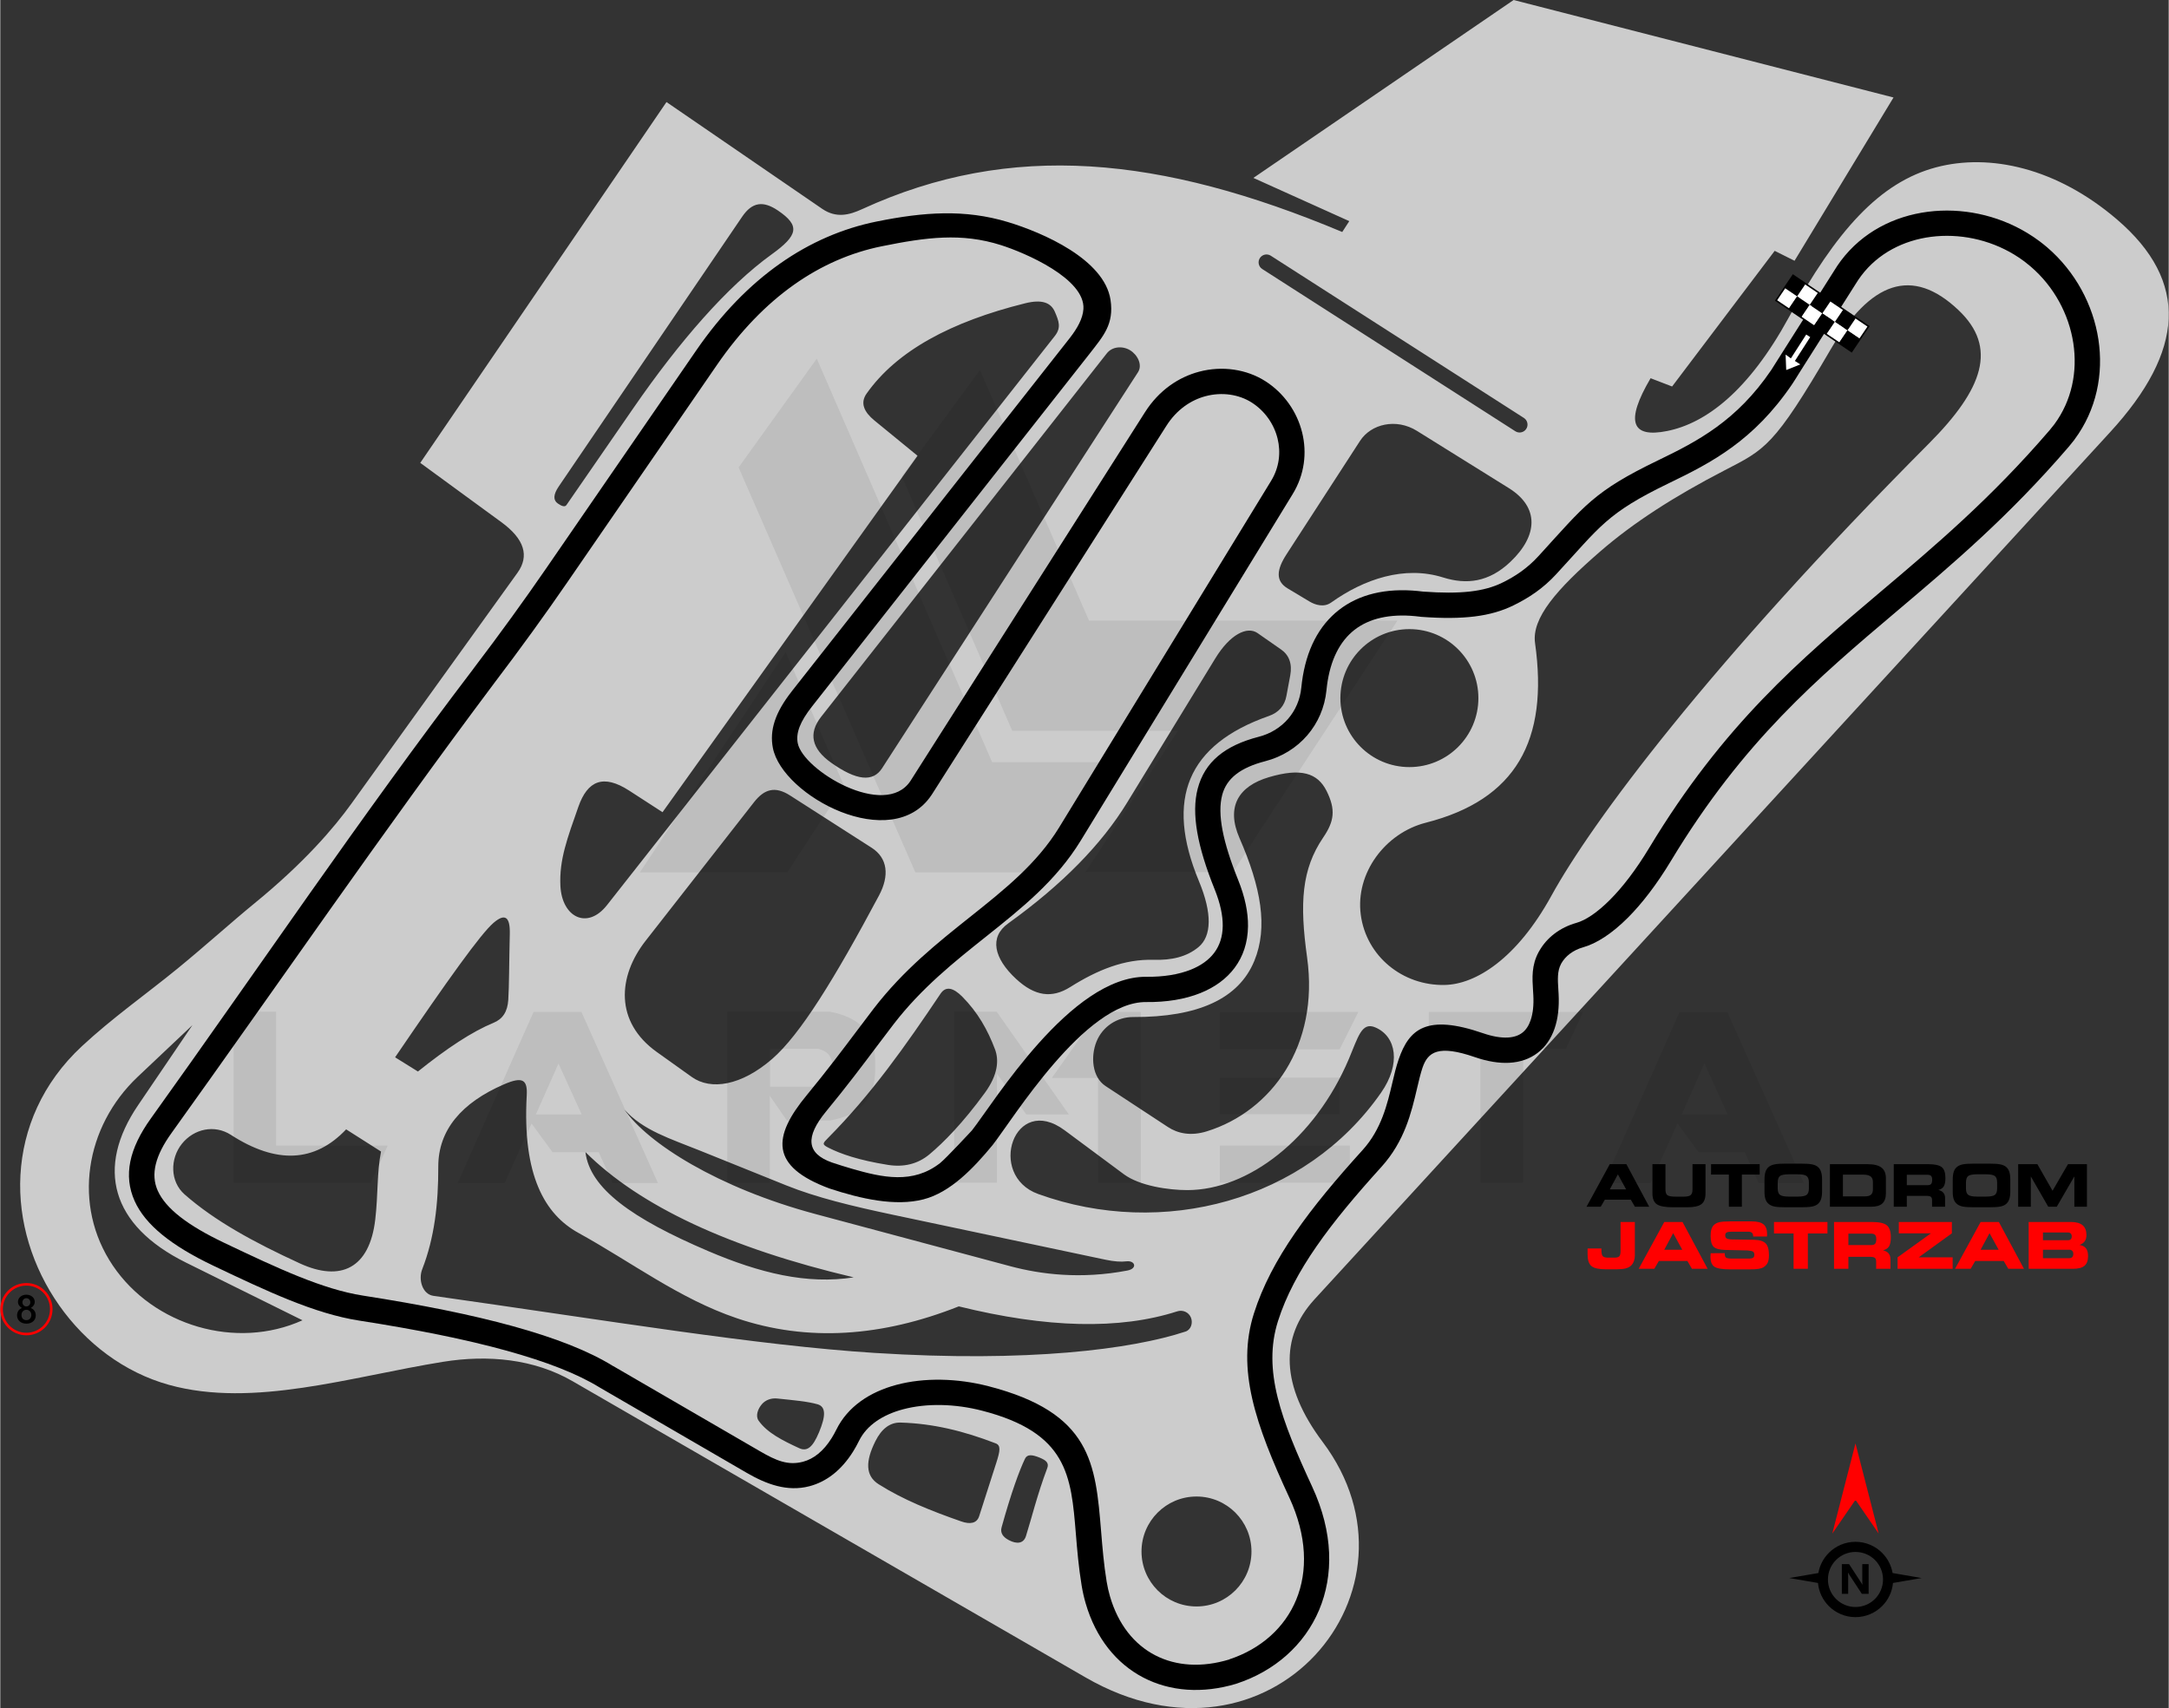
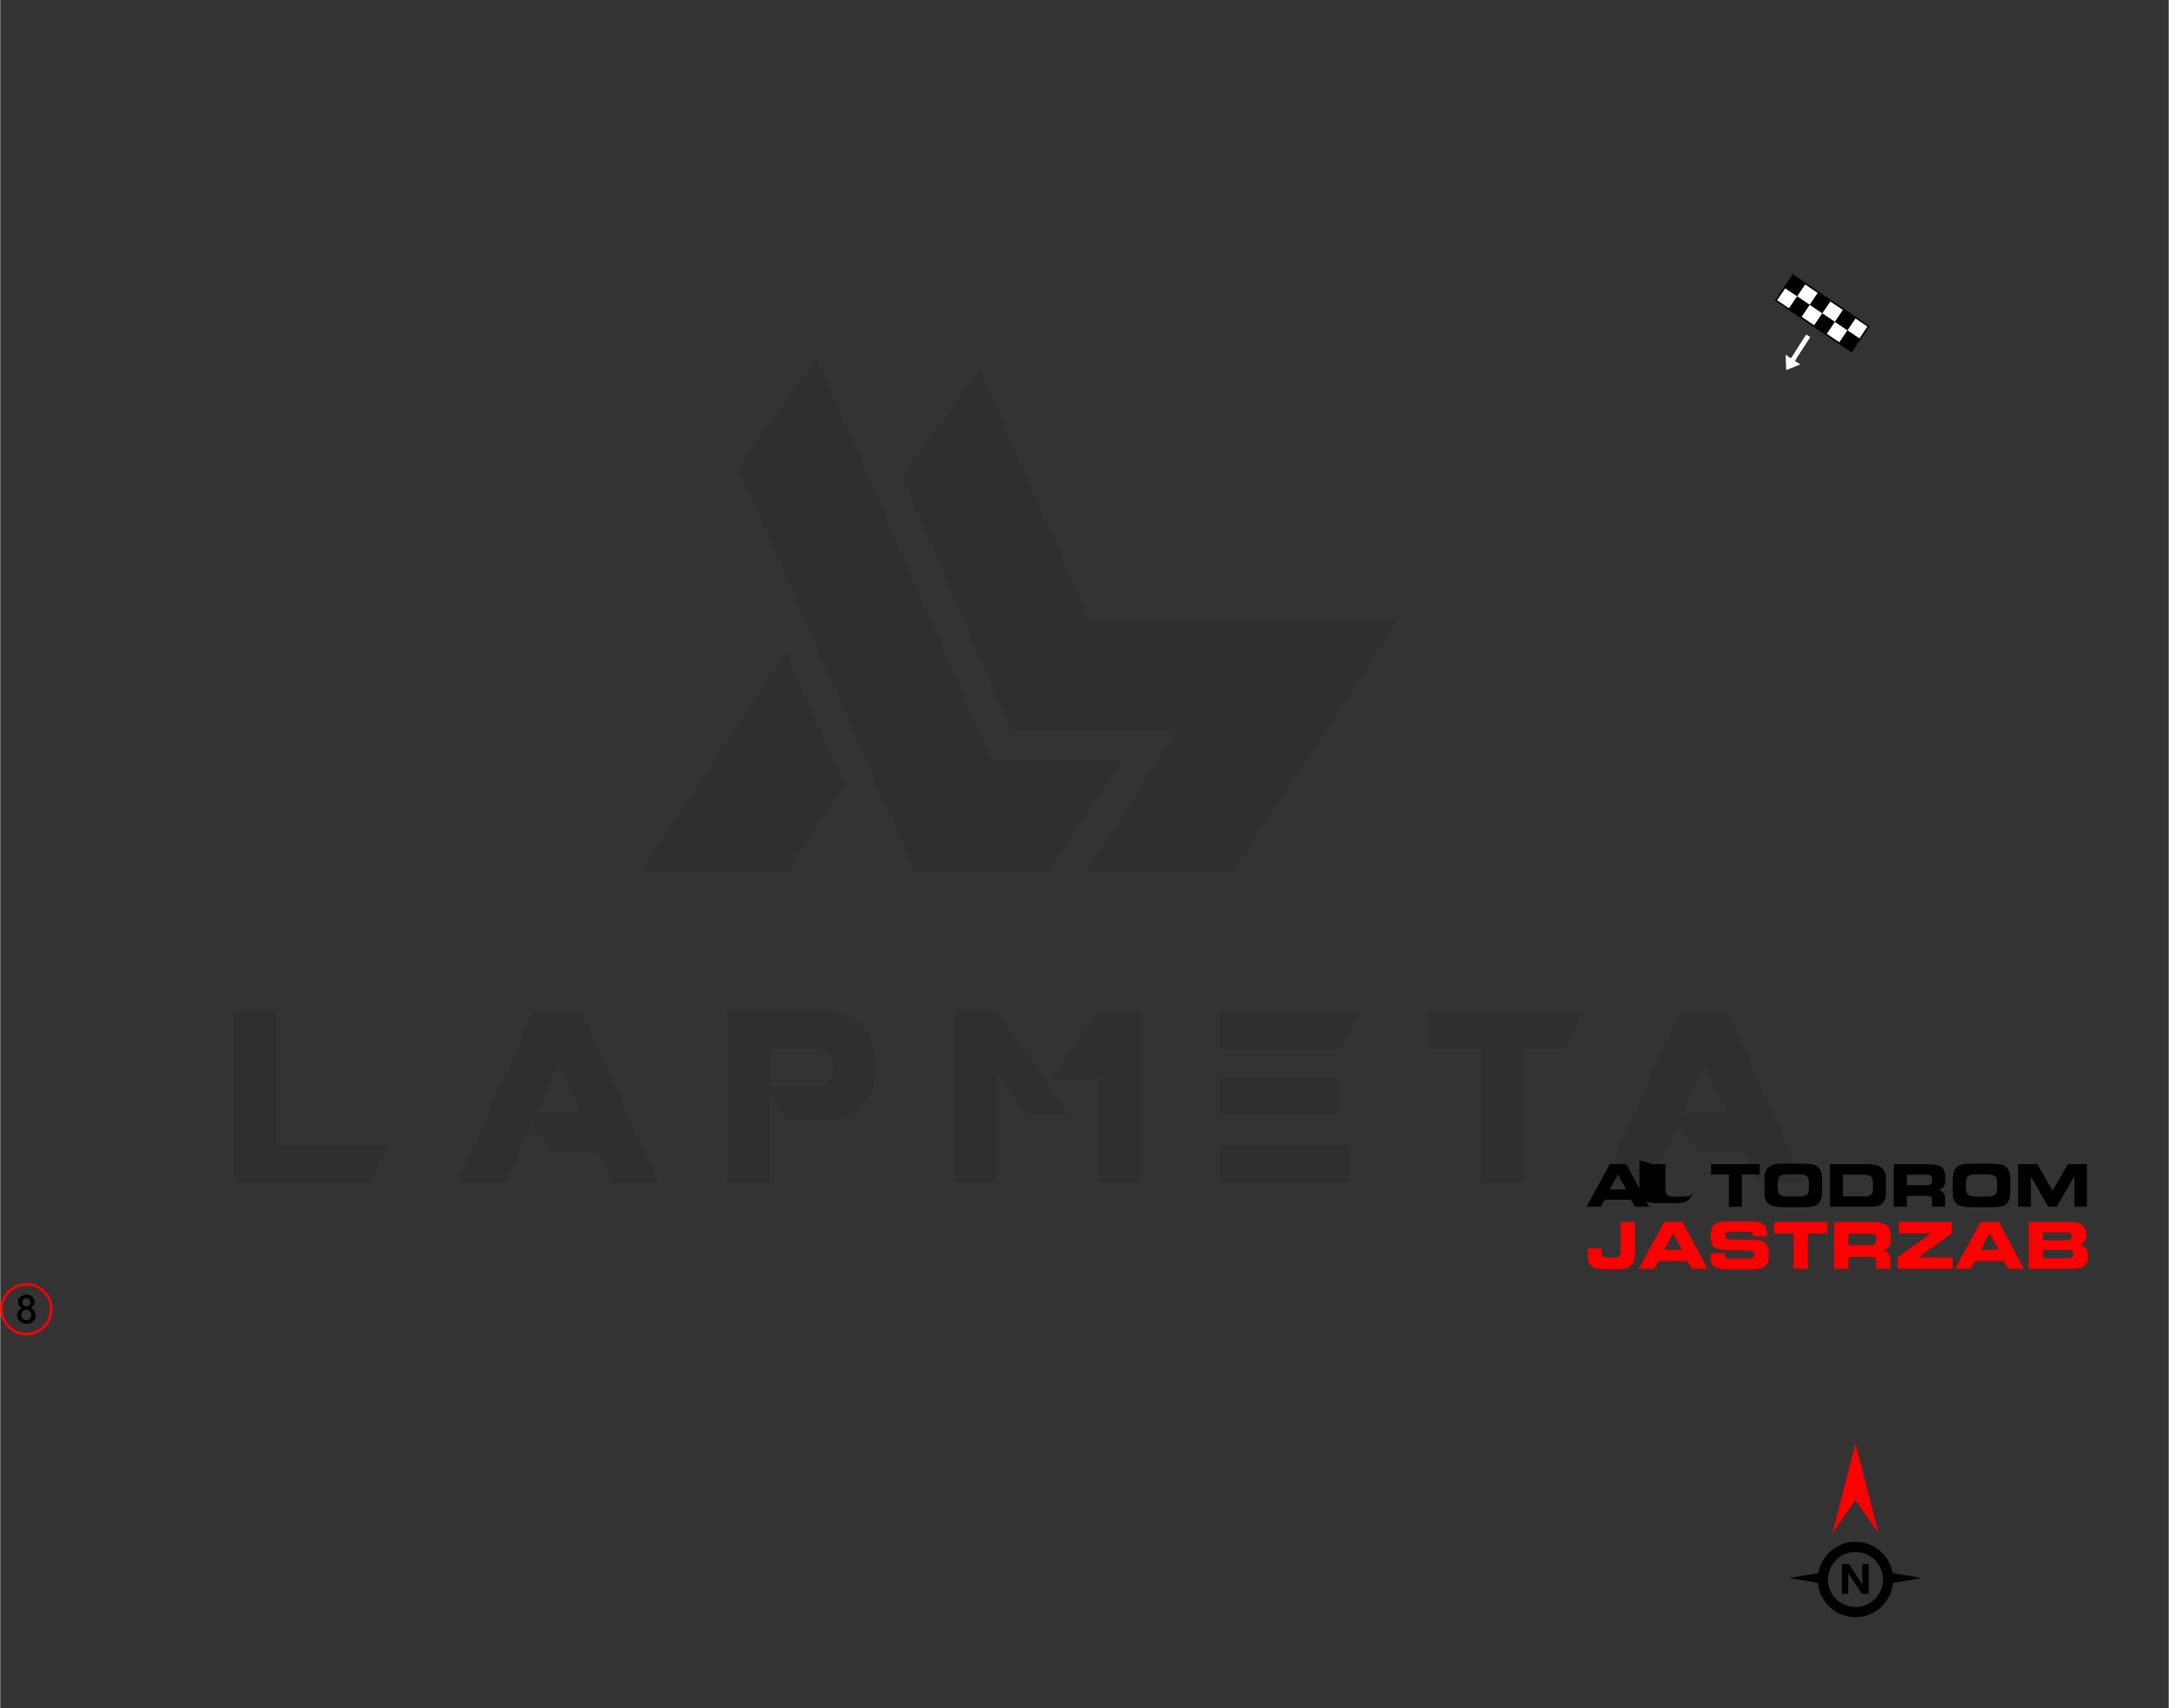
<svg xmlns="http://www.w3.org/2000/svg" xml:space="preserve" width="2849px" height="2244px" version="1.1" style="shape-rendering:geometricPrecision; text-rendering:geometricPrecision; image-rendering:optimizeQuality; fill-rule:evenodd; clip-rule:evenodd" viewBox="0 0 2848.33 2244.05">
  <rect x="0" y="0" width="2848.33" height="2244.05" fill="#333333" stroke="none" />
  <defs>
    <style type="text/css">
   
    .fil4 {fill:black}
    .fil0 {fill:#CCCCCC}
    .fil5 {fill:white}
    .fil6 {fill:black;fill-rule:nonzero}
    .fil2 {fill:black;fill-rule:nonzero}
    .fil3 {fill:red;fill-rule:nonzero}
    .fil7 {fill:white;fill-rule:nonzero}
    .fil1 {fill:black;fill-opacity:0.071}
   
  </style>
  </defs>
  <g id="Layer_x0020_1">
-     <path class="fil0" d="M2349.13 417.31c62.51,-114.4 119.57,-177.85 193.67,-197.49 70.43,-18.67 158.39,0.7 237.42,68.36 95.58,81.82 88.63,173.29 -8.72,279.42l-1045.25 1139.48c-45.5,49.61 -44.6,113.73 10.7,187.24 146.11,194.26 -68.6,449.65 -311.43,309.41l-673.93 -389.22c-50.53,-29.18 -110.85,-34.95 -170.16,-25.38 -121.04,19.53 -248.92,60.93 -359.61,30.33 -118.29,-32.71 -202.05,-154.46 -195.35,-275.76 3.35,-60.57 28.55,-120.69 80.66,-169.14 40.25,-37.43 84.6,-68.5 125.63,-102.03 37.1,-30.33 72.15,-62.1 100.82,-85.49 66.04,-53.88 105.18,-100.01 127.58,-131.16l218.19 -303.37c15.91,-22.12 9.11,-44.38 -21.03,-66.42l-106.66 -77.98 323.42 -474.04 204.42 140.22c18.57,12.74 35.76,8.18 52.49,0.5 195.58,-89.87 392.61,-69.85 630.73,29.99l9.23 -14.26 -125.96 -56.78 341.82 -233.74 499.02 128.08 -130 214.51 -26.08 -13.04 -134.75 178.21 -28.25 -10.86c-33.64,57.21 -25.29,78.81 21.86,69.33 51.01,-10.26 106.94,-52.68 159.52,-148.92zm-347.82 131.76c4.83,3.1 6.23,9.53 3.13,14.36 -3.1,4.83 -9.53,6.24 -14.36,3.14l-332.44 -213.14c-4.83,-3.1 -6.24,-9.53 -3.14,-14.36 3.1,-4.83 9.53,-6.23 14.36,-3.13l332.45 213.13zm-430.04 1417.01c39.88,0 72.22,32.33 72.22,72.22 0,39.88 -32.34,72.22 -72.22,72.22 -39.88,0 -72.22,-32.34 -72.22,-72.22 0,-39.89 32.34,-72.22 72.22,-72.22zm-206.18 -51.15c9.29,3.75 12.57,7.39 10.13,13.89 -13.22,35.1 -20.44,65.48 -27.97,89.27 -3.16,9.99 -12.1,10.74 -22.43,5.31 -7.62,-4.01 -11.61,-9.4 -9.56,-16.8 12.43,-44.98 23.36,-74.8 30.71,-90.1 2.87,-5.97 8.81,-5.73 19.12,-1.57zm-215.72 -21.32c8.11,-16.34 19.15,-25.1 33.35,-24.68 42.66,1.26 82.8,11.1 124.72,27.28 7.05,2.72 5.92,9.82 0.87,25.55l-22.52 70.17c-3.03,9.45 -11.86,10.93 -23.39,6.92 -39.69,-13.81 -76.71,-28.67 -108.7,-48.93 -17.64,-11.18 -17.2,-30.38 -4.33,-56.31zm-153.22 -27.1c-4.5,-6.33 -0.98,-15.48 4,-21.44 4.98,-5.96 12.66,-8.56 20.39,-7.75 21.81,2.27 39.64,3.8 52.89,7.55 11.34,3.21 10.87,15.66 2.06,36.75 -8.02,19.23 -15.39,25.91 -26.1,20.96 -22.1,-10.22 -41.9,-20.15 -53.24,-36.07zm-334.54 -441.92c24.41,-10.56 31.06,-6.27 29.9,14.47 -5.89,105.6 24.03,156.49 67.84,180.65 69.76,38.47 132.79,86.61 207.92,112.07 93.38,31.65 191.34,24.31 291.76,-15.51 115.63,28.59 211.33,30.9 286.97,6.53 7.24,-2.33 15.07,1.12 17.95,8.16 2.88,7.04 0.14,16.01 -7.08,18.4 -70.6,23.33 -206.92,40.86 -408.53,28.06 -154.72,-9.82 -347.91,-42.21 -579.34,-74.96 -14.55,-2.06 -20.13,-21.27 -14.79,-34.96 16.14,-41.35 21.23,-86.17 21.11,-134.74 -0.12,-48.2 30.74,-84.14 86.29,-108.17zm268.27 219.05c-100.23,-42.77 -155.51,-82.31 -161.24,-130.05 71.7,71.23 189.15,126.08 352.33,164.56 -61.39,9.63 -123.37,-5.61 -191.09,-34.51zm140.96 -48.64c-128.47,-34.41 -220.64,-93.23 -250.93,-137.16 24.52,27.28 59.86,37.98 99.43,53.92l112.9 45.5c39.96,16.1 87.46,27.5 140.72,38.76l278.9 58.99c11.45,2.42 20.37,2.94 27.31,2.1 11.56,-1.41 15,9.49 1.27,12.1 -61.42,11.68 -114.02,4.95 -153.72,-5.69l-255.88 -68.52zm-890.23 -180.41c-69.39,65.53 -86.16,169.14 -32.69,248.2 53.46,79.05 162.08,111.08 249.04,71.75l-153.02 -75.77c-99.13,-49.08 -118.48,-124.91 -63.05,-206.61l71.48 -105.35 -71.76 67.78zm467.32 -70.88c-28.21,11.61 -61.14,33.39 -99.34,64.01l-30 -18.67c70.05,-102.87 112.64,-162.35 129.34,-176.68 15.26,-13.09 21.88,-7.64 21.33,14.67 -0.95,39.12 -0.8,68.01 -2,86.67 -0.99,15.55 -7.43,25.11 -19.33,30zm-147.8 169.16l-45.82 -29.15c-41.36,43.63 -91.67,45.78 -151.42,7.21 -21.35,-13.78 -48.41,-8.1 -64.3,11.71 -15.9,19.81 -15.63,49.69 3.44,66.47 39.48,34.73 90.43,62.64 151.37,90.66 53.61,24.65 91.65,6.77 99.14,-57.68 3.85,-33.08 2.1,-61.99 7.59,-89.22zm232.25 -851.36c5.27,3.64 9.29,4.9 11.33,1.94l87.84 -127.25c60.88,-88.18 123.57,-160.12 181.76,-202.09 34.81,-25.1 37.51,-37.58 8.32,-57.44 -19.59,-13.32 -34.05,-11.25 -47.16,8.03l-240.9 354.37c-7.36,10.83 -7.44,18.13 -1.19,22.44zm3.35 502.35c2.01,41.05 35.25,58.25 61.22,25.23l588.23 -747.7c8.58,-10.91 5.35,-19.4 0.09,-31.65 -5.31,-12.38 -17.25,-16.72 -39.11,-11.29 -97.52,24.23 -168.64,62.48 -208.27,118.67 -8.84,12.52 -2.94,24.44 10.26,35.25l56.7 46.41 -334.97 468.26 -43.72 -28.31c-34.21,-22.15 -54.82,-13.04 -66.84,21.23 -14.41,41.09 -25.27,69.59 -23.59,103.9zm111.91 72.14l142.34 -182.03c13.55,-17.33 27.62,-21.59 47.47,-8.87l107.02 68.59c21.3,13.65 23.63,36.77 9.72,62.86 -58.23,109.2 -103.44,182.64 -140.23,214.59 -40.61,35.25 -80.62,41.64 -105.66,23.75l-45.98 -32.84c-55.23,-39.45 -51.47,-98.99 -14.68,-146.05zm243.58 -234.08c-25.4,-18.05 -30.12,-38.45 -12.99,-60.24l375.24 -477.47c7.12,-9.07 20.62,-10.1 30.48,-4.12 9.87,5.98 16.71,19.24 10.46,28.93l-336.18 520.3c-11.91,18.43 -33.54,16.39 -67.01,-7.4zm504.78 -136.98c19.3,-31.57 41.84,-42.72 55.5,-33.19l31.02 21.64c10.1,7.04 14.77,18.5 11.9,33.9l-5.05 27.04c-2.43,13.03 -10.21,21.82 -23.08,26.33 -107.13,37.53 -136.56,109.35 -91.79,217.06 17.58,42.27 16.7,72.18 -0.57,86.52 -15.75,13.08 -35.83,17.43 -58.86,16.74 -38.41,-1.17 -73.77,13.18 -109.64,35.77 -24,15.12 -46.44,12.26 -71.23,-10.76 -29.01,-26.95 -35.49,-54.71 -10.31,-72.82 71.35,-51.29 122.83,-104.07 156.28,-158.79l115.83 -189.44zm-62.27 615.7l-81.94 -53.83c-17.67,-11.62 -19.78,-38.65 -11.93,-58.29 7.86,-19.64 26.93,-32.44 48.08,-32.36 85.94,0.35 138.88,-24.3 159.24,-73.67 18.31,-44.38 8.82,-96.69 -19.45,-161.5 -17.83,-40.89 -1.5,-68.11 38.7,-79.97 41.81,-12.34 63.77,-5.73 75.68,18.06 12.42,24.81 9.9,40.18 -4.3,61.05 -28.49,41.88 -31.25,86.06 -21.23,157.96 16.08,115.32 -46.55,201.79 -131.76,228.23 -20.72,6.43 -37.86,3.01 -51.09,-5.68zm-445.59 27.36c-9.18,-4.63 -8,-5.78 -0.83,-13.01 56.86,-57.32 101.56,-120.62 147.72,-189.49 7.02,-10.49 16.96,-7.81 28.62,3.95 20.25,20.42 33.27,43.47 42.93,69.08 5.27,13.96 4.16,33.24 -13.32,57.24 -28.51,39.15 -54.08,65.19 -72.86,80.84 -15.17,12.63 -33.56,17.13 -54.65,13.76 -38.26,-6.12 -61.86,-14.42 -77.61,-22.37zm387.76 34.71c20.61,15.3 58.78,20.86 83.6,20.81 79.46,-0.15 167.04,-66.67 211.85,-172.19 12.17,-28.66 16.78,-49.3 34.78,-41.57 27.88,11.96 33.84,48.03 7.64,85.68 -99.21,142.53 -287.17,192.2 -450.48,133.19 -67.8,-24.49 -31.73,-133.05 34.8,-83.67l77.81 57.75zm310.1 -963.38c14.56,-22.47 47.58,-30.23 74.87,-13.23l120.67 75.17c40.04,24.94 38.64,62.14 1.98,96.93 -28.2,26.75 -57.47,30.14 -88.36,20.44 -50.7,-15.93 -103.79,2.08 -147.04,32.97 -9.41,6.72 -20.84,3.18 -28.35,-1.32l-28.74 -17.22c-16.27,-9.75 -14.63,-24.62 -1.5,-44.88l96.47 -148.86zm64.91 247.19c50.06,0 90.63,40.57 90.63,90.63 0,50.05 -40.57,90.63 -90.63,90.63 -50.05,0 -90.63,-40.58 -90.63,-90.63 0,-50.06 40.58,-90.63 90.63,-90.63zm413.48 -208.33c53.77,-27.86 65.03,-30.93 139.79,-159.04 52.26,-89.56 107.2,-109.39 168.02,-51.7 51.62,48.96 32.59,103.42 -38.77,175.13 -290.98,292.37 -443.73,499.1 -495.89,594.06 -45.7,83.21 -99.66,116.63 -140.47,117.38 -55.1,1.02 -102.82,-37.68 -110.03,-92.32 -7.21,-54.64 32.06,-107.25 85.46,-120.86 118.43,-30.18 161.47,-108.04 143.47,-236.01 -4.61,-32.78 28.27,-70.61 85.53,-120.29 44.38,-38.5 98.19,-72.83 162.89,-106.35z" />
    <path class="fil1" d="M306.5 1553.83l0 -224.71 55.81 0 0 175.97 146.58 0 -22.32 48.74 -180.07 0zm663.34 -939.77l232.15 532.02 174.49 0 94.87 -144.73 -168.54 0 -230.29 -530.15 -102.68 142.86zm316.98 -127.98l143.23 329.26 405.15 0 -216.15 330.37 -193.46 0 0 -0.38 121.28 -185.27 -217.64 0 -145.1 -334.09 102.69 -139.89zm-178.58 546.15l-74.41 113.85 -193.46 0 0 -0.37 191.23 -289.08 76.64 175.6zm-244.43 521.97l-59.52 0 -18.23 -40.55 -60.65 0 -27.53 -37.58 -35.34 78.13 -61.76 0 99.71 -224.71 62.87 0 100.45 224.71zm-100.08 -90.03l-30.5 -66.97 -29.77 66.97 60.27 0zm247.41 -36.46l67.71 0c9.67,-2.98 14.51,-11.91 14.14,-26.79 0,-12.28 -5.96,-20.09 -18.61,-23.07l-63.24 0 0 49.86zm22.32 44.64l-22.69 -32.74 0 114.22 -55.81 0 0 -224.71 134.31 0c39.43,7.07 59.52,28.27 59.89,64.36l0 13.39c-0.37,36.46 -20.09,58.41 -59.15,65.11l-56.55 0 0 0.37zm370.18 -8.18l-55.81 0 -38.69 -53.58 0 143.24 -56.18 0 0 -224.71 55.81 0 94.87 135.05zm38.69 -134.68l55.8 0 0 224.34 -56.17 0 0 -137.65 -60.65 0 61.02 -86.69zm330.37 175.6l0 48.74 -170.77 0 0 -48.74 170.77 0zm-13.4 -89.29l0 48 -157.37 0 0 -48 157.37 0zm24.56 -86.31l-24.56 49.11 -157.37 0 0 -49.11 181.93 0zm159.97 48.36l-67.34 0 0 -48.36 202.76 0 -22.69 48.36 -56.18 0 0 175.98 -56.18 0 0 -175.98 -0.37 0zm425.24 176.35l-59.53 0 -18.23 -40.55 -60.64 0 -27.53 -37.58 -35.34 78.13 -61.76 0 99.71 -224.71 62.87 0 100.45 224.71zm-100.08 -90.03l-30.5 -66.97 -29.77 66.97 60.27 0z" />
    <g>
-       <path class="fil2" d="M1693.15 1967.4c-44.53,-96.19 -69.65,-168.83 -46.43,-241.9 22.82,-71.83 73.52,-138.22 142.78,-214.67 24.67,-27.22 32.47,-60.45 39,-88.24 2.55,-10.87 4.93,-20.99 8.36,-30.92 13.68,-39.66 36.61,-59.85 110.78,-34.26 12.59,4.35 23.52,6.16 32.71,5.65 7.7,-0.43 14,-2.56 18.82,-6.24 4.8,-3.67 8.49,-9.19 10.97,-16.39 3.06,-8.86 4.28,-19.97 3.56,-33.11l-0.34 -5.46c-1.11,-17.5 -2.14,-33.62 7.42,-51.26 0.19,-0.35 0.39,-0.68 0.6,-1.01 5.1,-9.06 11.93,-16.7 19.94,-22.83 8.51,-6.52 18.35,-11.31 28.83,-14.26 12.1,-3.41 27.33,-13.35 44.48,-30.59 16.22,-16.3 33.69,-38.82 51.39,-68.16 97.71,-161.98 197.94,-246.74 304.01,-336.43 71.1,-60.13 144.87,-122.51 221.81,-212.09 1.82,-2.12 3.68,-4.45 5.57,-6.95l0.62 -0.78c23.15,-31.26 30.66,-69.63 24.97,-106.75 -5.8,-37.81 -25.27,-74.19 -55.84,-100.45 -2.82,-2.42 -5.55,-4.63 -8.17,-6.61 -4.47,-3.36 -9.01,-6.43 -13.6,-9.21 -33.15,-20.1 -72.43,-28.04 -109.15,-23.34 -36.06,4.62 -69.52,21.51 -91.82,51.14 -2.57,3.41 -4.96,6.93 -7.15,10.54l-74.08 116.9c-3.17,5.22 -6.39,10.31 -9.67,15.27l0 0c-50.37,74.05 -105.6,102.75 -161.37,129.66 -82.67,39.89 -90.48,57.1 -148.61,119.96 -17.39,18.8 -35.68,30.78 -55.74,40.65 -29.94,14.73 -65.82,19.22 -121.43,15.13 -0.67,-0.04 -1.33,-0.13 -1.97,-0.25 -1.79,-0.23 -3.64,-0.43 -5.53,-0.62 -33.71,-3.31 -60.79,2.93 -80.14,18.04 -19.28,15.07 -31.65,39.56 -36.01,72.8 -0.26,1.95 -0.49,4.04 -0.71,6.26 -2.26,22.98 -11.35,43.33 -25.22,59.42 -14.17,16.44 -33.31,28.35 -55.24,34.02 -32.16,8.31 -50.77,22.33 -56.55,44.46 -6.53,25 0.75,61.3 21.03,111.61 9.06,22.49 13.09,42.71 12.9,60.64 -0.24,21.75 -6.56,40.01 -17.63,54.82 -10.91,14.59 -26.26,25.57 -44.8,33.04 -20.4,8.23 -44.8,12.14 -71.31,11.85 -80.57,-0.88 -174.91,153.69 -201.78,187.91l-0.01 0 0.01 0c-24.55,29.85 -55.22,62.2 -90.85,71.31 -36.99,9.47 -82.01,-0.62 -123.39,-14.29l0 0c-78.4,-29.02 -74.91,-67.98 -29.91,-122.53 26.37,-31.99 47.36,-59.94 65.59,-84.19 8.3,-11.06 16.06,-21.39 22.61,-29.87 39.07,-50.61 83.59,-86.07 126.12,-119.94 45.24,-36.03 88.14,-70.19 117.39,-118.02l278.33 -455.18c10.72,-17.54 12.93,-37.32 8.48,-55.45 -4.71,-19.14 -16.78,-36.45 -34.07,-47.44 -16.88,-10.72 -39.06,-13.98 -60.4,-8.34 -19.39,5.12 -38.07,17.71 -51.53,38.87l-307.47 483.48 -1.06 1.6c-52.04,78.3 -196.15,1.39 -208.44,-61.83 -4.46,-22.93 2.8,-46.35 24.92,-74.4l-0.05 0 365.25 -464.22c9.71,-12.53 17.03,-25.31 17.81,-38.08 2.43,-39.81 -76.6,-73.78 -108.32,-83.84 -51.87,-16.46 -97.86,-10.38 -156.67,1.53 -80.54,16.31 -155.12,66.85 -216.37,155.85l-196.93 286.11c-28.73,41.75 -60.61,85.85 -95.8,132.18l0 0c-148.53,198.32 -282.49,393.89 -423.73,590.83 -21.38,29.74 -27.69,54.38 -18.1,75.78 10.53,23.52 39.37,45.68 87.41,68.54 35.07,16.68 67.61,32.09 97.95,44.25 29.86,11.97 57.76,20.91 84.21,25.03 77.03,12 142.8,25.19 197.21,40.25 55.34,15.33 98.95,32.28 131.54,52.44l0.03 -0.06c2.03,1.17 4.08,2.35 6.14,3.55l186.55 108.3 0 -0.01c21.36,12.41 36.78,18.99 56.53,13.8 13.92,-3.66 26.78,-13.74 37.56,-30.97 2.22,-3.55 4.31,-7.31 6.27,-11.27 14.84,-30.1 43.76,-49.41 78.97,-58.8 36.35,-9.7 79.86,-8.78 120.91,1.83 135.08,34.92 140.52,101.2 147.9,191.09 1.7,20.77 3.52,42.92 7.23,65.52 1.11,6.77 2.57,13.25 4.37,19.4 21.65,74.34 84.95,104.8 156.81,82.94l0.07 -0.18c82.55,-27.24 125.51,-111.39 78.67,-212.56zm-712.87 -32.55l-185.63 -107.76c-2.35,-1.37 -4.66,-2.71 -6.95,-4.02 -29.81,-18.43 -70.57,-34.15 -122.95,-48.66 -53.31,-14.76 -117.82,-27.7 -193.44,-39.47 -29.38,-4.58 -59.59,-14.19 -91.5,-26.98 -31.43,-12.6 -64.34,-28.18 -99.77,-45.04 -55.44,-26.38 -89.56,-53.83 -103.56,-85.07 -14.93,-33.35 -7.34,-68.61 21.49,-108.71 141.24,-196.95 273.35,-393.3 423.73,-590.83l-0.07 0.03c35.12,-46.2 66.88,-90.14 95.48,-131.7l196.93 -286.11c66.42,-96.51 148.23,-151.5 237.2,-169.52 61.85,-12.52 115.6,-16.38 172.28,0.71 45.77,13.81 126.84,48.95 134.83,102.3 4.79,31.94 -9.44,47.4 -27.12,70.24l-364.94 463.83c-15.76,20.02 -21.4,34.88 -18.81,48.23 6.95,35.73 114.49,100.2 148.04,49.72l308.14 -484.56c18.32,-28.8 44.16,-46.05 71.19,-53.19 30.34,-8.02 62.19,-3.19 86.7,12.38 24.61,15.64 41.8,40.31 48.51,67.62 6.48,26.35 3.25,55.14 -12.38,80.7l-278.33 455.18c-32.35,52.91 -77.48,88.85 -125.07,126.75 -41.04,32.68 -84,66.89 -120.53,114.21 -7.68,9.95 -14.76,19.38 -22.35,29.47 -18.47,24.61 -39.76,52.95 -66.5,85.37 -28.15,34.13 -25.71,55.55 7.54,67.3l0 0c8.81,2.94 17.53,5.68 26.07,8.15 40.23,11.64 80.27,20.49 115.91,-7.37 7.96,-6.23 41.77,-42.87 41.78,-42.8 28.85,-36.57 129.9,-203.05 229.25,-201.97 22.2,0.24 42.29,-2.89 58.68,-9.5 12.87,-5.19 23.33,-12.55 30.48,-22.11 6.98,-9.34 10.97,-21.03 11.12,-35.16 0.15,-13.66 -3.15,-29.63 -10.56,-48.01 -22.99,-57.03 -30.78,-99.96 -22.33,-132.31 9.2,-35.23 35.62,-56.71 80.38,-68.29 15.32,-3.95 28.64,-12.22 38.44,-23.6 9.49,-11 15.71,-25.02 17.28,-40.93 0.23,-2.36 0.51,-4.8 0.84,-7.3 5.55,-42.25 22.21,-74.12 48.51,-94.67 26.24,-20.5 61.34,-29.13 103.83,-24.95 2.08,0.21 4.26,0.45 6.54,0.74l0.05 0.01c49.37,3.62 80.21,0.13 104.38,-11.76 16.37,-8.05 32.34,-18.35 47.79,-35.28 60.28,-66.03 71.97,-84.52 156.82,-125.45 51.86,-25.02 103.09,-51.79 148.35,-118.33l0.02 0.01c2.95,-4.5 5.86,-9.12 8.74,-13.86l74.09 -116.9c2.84,-4.7 5.84,-9.12 8.96,-13.27 28.05,-37.26 69.63,-58.45 114.21,-64.16 43.91,-5.62 90.88,3.87 130.51,27.9 5.66,3.43 11.12,7.12 16.33,11.03 3.56,2.69 6.85,5.33 9.86,7.91 36.78,31.6 60.19,75.33 67.17,120.76 6.96,45.41 -2.45,92.64 -31.24,131.47 -0.23,0.36 -0.47,0.71 -0.73,1.06 -2.07,2.74 -4.36,5.57 -6.88,8.51 -78.77,91.71 -153.53,154.93 -225.58,215.86 -103.88,87.85 -202.05,170.86 -296.98,328.24 -19.06,31.6 -38.25,56.23 -56.33,74.41 -21.41,21.51 -41.77,34.31 -59.07,39.18 -6.49,1.82 -12.51,4.74 -17.63,8.66 -4.45,3.41 -8.23,7.6 -11.03,12.51l-0.39 0.78c-5.05,9.31 -4.32,20.81 -3.53,33.3 0.09,1.42 0.18,2.75 0.35,5.72 0.97,17.58 -0.84,32.94 -5.26,45.74 -4.64,13.47 -12.14,24.24 -22.29,32.01 -10.15,7.75 -22.6,12.2 -37.17,13.01 -13.32,0.73 -28.5,-1.66 -45.35,-7.47 -47.87,-16.52 -61.54,-6.76 -68.6,13.69 -2.56,7.42 -4.85,17.17 -7.31,27.66 -7.41,31.54 -16.27,69.24 -46.81,102.96 -66.35,73.22 -114.73,136.24 -135.76,202.42 -20.63,64.95 4.29,130.02 45.01,217.95 55.53,119.95 1.49,225.46 -99.71,258.53l0.01 0.03c-89.11,26.91 -171.11,-13.42 -197.96,-105.58 -2.2,-7.57 -3.97,-15.35 -5.28,-23.31 -4.04,-24.61 -5.89,-47.14 -7.62,-68.26 -6.26,-76.29 -10.88,-132.54 -123.03,-161.53 -35.61,-9.21 -73.04,-10.09 -103.99,-1.84 -26.32,7.03 -47.54,20.66 -57.75,41.36 -2.52,5.12 -5.14,9.83 -7.83,14.14 -15.58,24.88 -35.26,39.75 -57.35,45.55 -29.04,7.62 -56.52,-2.59 -82.57,-17.71zm112.16 -407.58l0 0 0 0z" />
-     </g>
+       </g>
    <g id="_2615557472256">
      <path class="fil3" d="M34.32 1685.64c9.47,0 18.06,3.84 24.27,10.05 6.2,6.21 10.05,14.79 10.05,24.27 0,9.47 -3.85,18.06 -10.05,24.27 -6.21,6.2 -14.8,10.05 -24.27,10.05 -9.48,0 -18.06,-3.85 -24.27,-10.05 -6.21,-6.21 -10.05,-14.8 -10.05,-24.27 0,-9.48 3.84,-18.06 10.05,-24.27 6.21,-6.21 14.79,-10.05 24.27,-10.05zm21.91 12.41c-5.61,-5.61 -13.36,-9.08 -21.91,-9.08 -8.56,0 -16.31,3.47 -21.91,9.08 -5.61,5.6 -9.08,13.35 -9.08,21.91 0,8.55 3.47,16.3 9.08,21.91 5.6,5.61 13.35,9.07 21.91,9.07 8.55,0 16.3,-3.46 21.91,-9.07 5.61,-5.61 9.07,-13.36 9.07,-21.91 0,-8.56 -3.46,-16.31 -9.07,-21.91z" />
      <path class="fil4" d="M22.04 1728.12c0,-1.06 0.13,-2.09 0.4,-3.08 0.26,-1 0.66,-1.91 1.19,-2.75 0.53,-0.85 1.2,-1.6 2.01,-2.27 0.8,-0.66 1.74,-1.2 2.82,-1.61 -1.6,-0.89 -2.86,-2.03 -3.81,-3.43 -0.93,-1.4 -1.41,-2.95 -1.41,-4.64 0,-1.36 0.28,-2.6 0.84,-3.75 0.56,-1.15 1.33,-2.14 2.31,-2.98 0.99,-0.85 2.15,-1.49 3.48,-1.97 1.34,-0.47 2.8,-0.71 4.37,-0.71 1.6,0 3.06,0.25 4.41,0.72 1.34,0.48 2.51,1.14 3.49,1.98 0.98,0.84 1.75,1.84 2.3,2.98 0.55,1.15 0.82,2.39 0.82,3.73 0,1.69 -0.47,3.24 -1.41,4.64 -0.95,1.4 -2.19,2.54 -3.75,3.43 1.06,0.41 2,0.95 2.81,1.61 0.82,0.65 1.49,1.4 2.05,2.24 0.54,0.84 0.95,1.75 1.23,2.75 0.27,1 0.41,2.03 0.41,3.11 0,1.61 -0.3,3.08 -0.9,4.42 -0.6,1.33 -1.44,2.48 -2.52,3.43 -1.07,0.95 -2.37,1.69 -3.88,2.22 -1.5,0.53 -3.17,0.79 -4.98,0.79 -1.8,0 -3.45,-0.26 -4.95,-0.79 -1.5,-0.53 -2.79,-1.27 -3.87,-2.22 -1.09,-0.95 -1.94,-2.1 -2.55,-3.43 -0.61,-1.34 -0.91,-2.81 -0.91,-4.42zm5.81 -0.51c0,1.04 0.15,1.98 0.45,2.82 0.32,0.84 0.75,1.56 1.32,2.14 0.56,0.57 1.24,1.02 2.04,1.33 0.8,0.3 1.69,0.46 2.66,0.46 0.94,0 1.8,-0.16 2.59,-0.47 0.79,-0.32 1.47,-0.77 2.05,-1.36 0.57,-0.6 1.02,-1.31 1.35,-2.14 0.32,-0.83 0.48,-1.75 0.48,-2.78 0,-0.95 -0.15,-1.83 -0.46,-2.67 -0.31,-0.82 -0.74,-1.55 -1.31,-2.16 -0.56,-0.63 -1.25,-1.11 -2.05,-1.47 -0.79,-0.36 -1.68,-0.54 -2.65,-0.54 -0.92,0 -1.79,0.17 -2.58,0.5 -0.8,0.33 -1.48,0.81 -2.06,1.41 -0.57,0.61 -1.02,1.33 -1.35,2.18 -0.33,0.84 -0.48,1.75 -0.48,2.75zm1.25 -16.66c0,0.78 0.14,1.49 0.41,2.15 0.28,0.66 0.64,1.23 1.11,1.72 0.46,0.49 1.01,0.87 1.63,1.14 0.62,0.28 1.3,0.42 2.02,0.42 0.72,0 1.39,-0.15 2.01,-0.43 0.62,-0.28 1.18,-0.66 1.65,-1.15 0.47,-0.5 0.84,-1.06 1.12,-1.72 0.27,-0.66 0.41,-1.37 0.41,-2.13 0,-0.77 -0.13,-1.49 -0.4,-2.15 -0.27,-0.67 -0.63,-1.25 -1.09,-1.72 -0.47,-0.48 -1.01,-0.86 -1.64,-1.13 -0.64,-0.27 -1.33,-0.41 -2.06,-0.41 -0.78,0 -1.48,0.14 -2.11,0.42 -0.63,0.28 -1.18,0.67 -1.63,1.17 -0.46,0.49 -0.81,1.07 -1.05,1.73 -0.26,0.66 -0.38,1.36 -0.38,2.09z" />
    </g>
    <g id="_2615083414448">
      <g>
        <rect class="fil4" transform="matrix(1.209 0.818 -0.818 1.209 2354.88 361.689)" width="13.67" height="13.67" />
        <rect class="fil5" transform="matrix(1.209 0.818 -0.818 1.209 2371.41 372.867)" width="13.67" height="13.67" />
        <rect class="fil4" transform="matrix(1.209 0.818 -0.818 1.209 2387.94 384.044)" width="13.67" height="13.67" />
        <rect class="fil5" transform="matrix(1.209 0.818 -0.818 1.209 2404.47 395.222)" width="13.67" height="13.67" />
        <rect class="fil4" transform="matrix(1.209 0.818 -0.818 1.209 2421 406.4)" width="13.67" height="13.67" />
        <rect class="fil5" transform="matrix(1.209 0.818 -0.818 1.209 2437.53 417.578)" width="13.67" height="13.67" />
        <rect class="fil5" transform="matrix(1.209 0.818 -0.818 1.209 2343.7 378.218)" width="13.67" height="13.67" />
        <rect class="fil4" transform="matrix(1.209 0.818 -0.818 1.209 2360.23 389.396)" width="13.67" height="13.67" />
        <rect class="fil5" transform="matrix(1.209 0.818 -0.818 1.209 2376.76 400.574)" width="13.67" height="13.67" />
        <rect class="fil4" transform="matrix(1.209 0.818 -0.818 1.209 2393.29 411.751)" width="13.67" height="13.67" />
        <rect class="fil5" transform="matrix(1.209 0.818 -0.818 1.209 2409.82 422.929)" width="13.67" height="13.67" />
        <rect class="fil4" transform="matrix(1.209 0.818 -0.818 1.209 2426.35 434.107)" width="13.67" height="13.67" />
      </g>
      <path class="fil2" d="M2454.92 429.34l-22.94 33.92 -100.9 -68.24 23.52 -34.77c33.66,22.7 67.27,45.48 100.9,68.23l-0.58 0.86zm-12.9 15.36l10.59 -15.66 -97.45 -65.91 -21.19 31.34 97.45 65.9 10.6 -15.67z" />
    </g>
    <g id="_2615083416656">
-       <path class="fil6" d="M2114.14 1562.61l21.49 0 -10.85 -19.78 -10.64 19.78zm-11.91 22.78l-18.63 0 30.54 -55.94 21.8 0 29.98 55.94 -18.75 0 -5.41 -9.31 -34.08 0 -5.45 9.31zm67.95 -55.94l17.08 0 0 33.16c0,3.79 0.86,6.32 2.57,7.61 1.72,1.29 5.45,1.93 11.21,1.93l9.7 0c4.79,0 8,-0.68 9.62,-2.05 1.63,-1.36 2.44,-3.86 2.44,-7.49l0 -33.16 17.08 0 0 38.46c0,6.59 -1.77,11.27 -5.31,14.03 -3.55,2.76 -9.67,4.14 -18.38,4.14l-19.08 0c-10.26,0 -17.32,-1.32 -21.16,-3.95 -3.85,-2.63 -5.77,-7.37 -5.77,-14.22l0 -38.46zm117.47 55.94l-17.08 0 0 -42.24 -23.39 0 0 -13.7 63.86 0 0 13.7 -23.39 0 0 42.24zm57.53 0.69c-6.54,0 -11.32,-0.3 -14.34,-0.88 -3.04,-0.59 -5.51,-1.61 -7.4,-3.03 -2.16,-1.6 -3.71,-3.71 -4.67,-6.3 -0.95,-2.6 -1.42,-6.04 -1.42,-10.32l0 -15.25c0,-4.68 0.47,-8.4 1.42,-11.13 0.96,-2.73 2.51,-4.9 4.67,-6.5 1.87,-1.41 4.37,-2.41 7.48,-3.01 3.12,-0.6 7.85,-0.9 14.19,-0.9l20.1 0c6.37,0 11.12,0.3 14.26,0.9 3.14,0.6 5.64,1.61 7.49,3.01 2.08,1.58 3.61,3.73 4.57,6.47 0.96,2.74 1.45,6.23 1.45,10.5l0 15.56c0,4.33 -0.49,7.83 -1.45,10.52 -0.96,2.69 -2.49,4.85 -4.57,6.45 -1.87,1.42 -4.36,2.44 -7.44,3.03 -3.07,0.58 -7.84,0.88 -14.31,0.88l-20.03 0zm4.62 -14l10.86 0c6.04,0 10.06,-0.76 12.03,-2.27 1.99,-1.52 2.98,-4.32 2.98,-8.43l0 -7.92c0,-4.1 -0.99,-6.91 -2.98,-8.43 -1.97,-1.51 -5.99,-2.27 -12.03,-2.27l-10.92 0c-6.17,0 -10.21,0.77 -12.13,2.3 -1.91,1.53 -2.88,4.42 -2.88,8.71l0 7.77c0,4.02 1.02,6.78 3.03,8.28 2.01,1.5 6.03,2.26 12.04,2.26zm97.35 -28.86l-26.77 0 0 28.55 28.91 0c3.63,0 6.29,-0.74 7.97,-2.22 1.68,-1.47 2.51,-3.79 2.51,-6.95l0 -9.83c0,-3.29 -1.02,-5.7 -3.06,-7.24 -2.04,-1.54 -5.22,-2.31 -9.56,-2.31zm5.22 -13.77c8.56,0 14.77,1.5 18.66,4.49 3.89,2.99 5.82,7.75 5.82,14.29l0 19.22c0,6.22 -1.55,10.76 -4.67,13.63 -3.1,2.87 -8.04,4.31 -14.81,4.31l-54.07 0 0 -55.94 49.07 0zm79.1 13.93l-27.16 0 0 13.69 27.16 0c2.26,0 3.87,-0.53 4.78,-1.6 0.91,-1.06 1.37,-2.99 1.37,-5.77 0,-2.2 -0.49,-3.81 -1.46,-4.82 -0.98,-1 -2.54,-1.5 -4.69,-1.5zm0.62 -13.93c8.88,0 14.9,1.32 18.11,3.95 3.21,2.63 4.81,7.43 4.81,14.39 0,4.83 -0.72,8.42 -2.14,10.78 -1.43,2.35 -3.82,3.93 -7.17,4.74 2.95,0.7 5.17,1.93 6.64,3.72 1.48,1.78 2.22,4.07 2.22,6.91l0 11.45 -17.09 0 0 -8.53c0,-2.21 -0.52,-3.72 -1.56,-4.54 -1.03,-0.83 -3.09,-1.24 -6.14,-1.24l-25.46 0 0 14.31 -17.16 0 0 -55.94 44.94 0zm60.36 56.63c-6.54,0 -11.32,-0.3 -14.35,-0.88 -3.04,-0.59 -5.5,-1.61 -7.4,-3.03 -2.15,-1.6 -3.7,-3.71 -4.66,-6.3 -0.95,-2.6 -1.43,-6.04 -1.43,-10.32l0 -15.25c0,-4.68 0.48,-8.4 1.43,-11.13 0.96,-2.73 2.51,-4.9 4.66,-6.5 1.88,-1.41 4.38,-2.41 7.49,-3.01 3.12,-0.6 7.85,-0.9 14.18,-0.9l20.11 0c6.36,0 11.12,0.3 14.26,0.9 3.14,0.6 5.64,1.61 7.49,3.01 2.08,1.58 3.6,3.73 4.56,6.47 0.97,2.74 1.45,6.23 1.45,10.5l0 15.56c0,4.33 -0.48,7.83 -1.45,10.52 -0.96,2.69 -2.48,4.85 -4.56,6.45 -1.87,1.42 -4.36,2.44 -7.44,3.03 -3.08,0.58 -7.85,0.88 -14.31,0.88l-20.03 0zm4.62 -14l10.86 0c6.04,0 10.05,-0.76 12.03,-2.27 1.98,-1.52 2.97,-4.32 2.97,-8.43l0 -7.92c0,-4.1 -0.99,-6.91 -2.97,-8.43 -1.98,-1.51 -5.99,-2.27 -12.03,-2.27l-10.93 0c-6.16,0 -10.2,0.77 -12.13,2.3 -1.91,1.53 -2.87,4.42 -2.87,8.71l0 7.77c0,4.02 1.01,6.78 3.03,8.28 2.01,1.5 6.02,2.26 12.04,2.26zm70.11 13.31l-16.61 0 0 -55.94 25.22 0 19.94 34.93 20.28 -34.93 24.88 0 0 55.94 -16.54 0 0 -39.86 -23.1 39.86 -11.15 0 -22.92 -39.86 0 39.86z" />
+       <path class="fil6" d="M2114.14 1562.61l21.49 0 -10.85 -19.78 -10.64 19.78zm-11.91 22.78l-18.63 0 30.54 -55.94 21.8 0 29.98 55.94 -18.75 0 -5.41 -9.31 -34.08 0 -5.45 9.31zm67.95 -55.94l17.08 0 0 33.16c0,3.79 0.86,6.32 2.57,7.61 1.72,1.29 5.45,1.93 11.21,1.93l9.7 0c4.79,0 8,-0.68 9.62,-2.05 1.63,-1.36 2.44,-3.86 2.44,-7.49c0,6.59 -1.77,11.27 -5.31,14.03 -3.55,2.76 -9.67,4.14 -18.38,4.14l-19.08 0c-10.26,0 -17.32,-1.32 -21.16,-3.95 -3.85,-2.63 -5.77,-7.37 -5.77,-14.22l0 -38.46zm117.47 55.94l-17.08 0 0 -42.24 -23.39 0 0 -13.7 63.86 0 0 13.7 -23.39 0 0 42.24zm57.53 0.69c-6.54,0 -11.32,-0.3 -14.34,-0.88 -3.04,-0.59 -5.51,-1.61 -7.4,-3.03 -2.16,-1.6 -3.71,-3.71 -4.67,-6.3 -0.95,-2.6 -1.42,-6.04 -1.42,-10.32l0 -15.25c0,-4.68 0.47,-8.4 1.42,-11.13 0.96,-2.73 2.51,-4.9 4.67,-6.5 1.87,-1.41 4.37,-2.41 7.48,-3.01 3.12,-0.6 7.85,-0.9 14.19,-0.9l20.1 0c6.37,0 11.12,0.3 14.26,0.9 3.14,0.6 5.64,1.61 7.49,3.01 2.08,1.58 3.61,3.73 4.57,6.47 0.96,2.74 1.45,6.23 1.45,10.5l0 15.56c0,4.33 -0.49,7.83 -1.45,10.52 -0.96,2.69 -2.49,4.85 -4.57,6.45 -1.87,1.42 -4.36,2.44 -7.44,3.03 -3.07,0.58 -7.84,0.88 -14.31,0.88l-20.03 0zm4.62 -14l10.86 0c6.04,0 10.06,-0.76 12.03,-2.27 1.99,-1.52 2.98,-4.32 2.98,-8.43l0 -7.92c0,-4.1 -0.99,-6.91 -2.98,-8.43 -1.97,-1.51 -5.99,-2.27 -12.03,-2.27l-10.92 0c-6.17,0 -10.21,0.77 -12.13,2.3 -1.91,1.53 -2.88,4.42 -2.88,8.71l0 7.77c0,4.02 1.02,6.78 3.03,8.28 2.01,1.5 6.03,2.26 12.04,2.26zm97.35 -28.86l-26.77 0 0 28.55 28.91 0c3.63,0 6.29,-0.74 7.97,-2.22 1.68,-1.47 2.51,-3.79 2.51,-6.95l0 -9.83c0,-3.29 -1.02,-5.7 -3.06,-7.24 -2.04,-1.54 -5.22,-2.31 -9.56,-2.31zm5.22 -13.77c8.56,0 14.77,1.5 18.66,4.49 3.89,2.99 5.82,7.75 5.82,14.29l0 19.22c0,6.22 -1.55,10.76 -4.67,13.63 -3.1,2.87 -8.04,4.31 -14.81,4.31l-54.07 0 0 -55.94 49.07 0zm79.1 13.93l-27.16 0 0 13.69 27.16 0c2.26,0 3.87,-0.53 4.78,-1.6 0.91,-1.06 1.37,-2.99 1.37,-5.77 0,-2.2 -0.49,-3.81 -1.46,-4.82 -0.98,-1 -2.54,-1.5 -4.69,-1.5zm0.62 -13.93c8.88,0 14.9,1.32 18.11,3.95 3.21,2.63 4.81,7.43 4.81,14.39 0,4.83 -0.72,8.42 -2.14,10.78 -1.43,2.35 -3.82,3.93 -7.17,4.74 2.95,0.7 5.17,1.93 6.64,3.72 1.48,1.78 2.22,4.07 2.22,6.91l0 11.45 -17.09 0 0 -8.53c0,-2.21 -0.52,-3.72 -1.56,-4.54 -1.03,-0.83 -3.09,-1.24 -6.14,-1.24l-25.46 0 0 14.31 -17.16 0 0 -55.94 44.94 0zm60.36 56.63c-6.54,0 -11.32,-0.3 -14.35,-0.88 -3.04,-0.59 -5.5,-1.61 -7.4,-3.03 -2.15,-1.6 -3.7,-3.71 -4.66,-6.3 -0.95,-2.6 -1.43,-6.04 -1.43,-10.32l0 -15.25c0,-4.68 0.48,-8.4 1.43,-11.13 0.96,-2.73 2.51,-4.9 4.66,-6.5 1.88,-1.41 4.38,-2.41 7.49,-3.01 3.12,-0.6 7.85,-0.9 14.18,-0.9l20.11 0c6.36,0 11.12,0.3 14.26,0.9 3.14,0.6 5.64,1.61 7.49,3.01 2.08,1.58 3.6,3.73 4.56,6.47 0.97,2.74 1.45,6.23 1.45,10.5l0 15.56c0,4.33 -0.48,7.83 -1.45,10.52 -0.96,2.69 -2.48,4.85 -4.56,6.45 -1.87,1.42 -4.36,2.44 -7.44,3.03 -3.08,0.58 -7.85,0.88 -14.31,0.88l-20.03 0zm4.62 -14l10.86 0c6.04,0 10.05,-0.76 12.03,-2.27 1.98,-1.52 2.97,-4.32 2.97,-8.43l0 -7.92c0,-4.1 -0.99,-6.91 -2.97,-8.43 -1.98,-1.51 -5.99,-2.27 -12.03,-2.27l-10.93 0c-6.16,0 -10.2,0.77 -12.13,2.3 -1.91,1.53 -2.87,4.42 -2.87,8.71l0 7.77c0,4.02 1.01,6.78 3.03,8.28 2.01,1.5 6.02,2.26 12.04,2.26zm70.11 13.31l-16.61 0 0 -55.94 25.22 0 19.94 34.93 20.28 -34.93 24.88 0 0 55.94 -16.54 0 0 -39.86 -23.1 39.86 -11.15 0 -22.92 -39.86 0 39.86z" />
      <path class="fil3" d="M2147.09 1649.55c0,2.59 -0.44,5.05 -1.3,7.36 -0.88,2.31 -2.07,4.21 -3.62,5.71 -1.85,1.76 -4.25,3.03 -7.23,3.81 -2.96,0.77 -7.12,1.15 -12.49,1.15l-13.08 0c-9.31,0 -15.68,-1.36 -19.11,-4.09 -3.44,-2.73 -5.19,-7.77 -5.28,-15.1l0 -8.14 18.19 0 0 2.19c0,4.02 0.6,6.67 1.8,7.92 1.19,1.27 3.51,1.91 6.91,1.91l8.46 0c3.03,0 5.12,-0.58 6.26,-1.74 1.14,-1.15 1.7,-3.48 1.7,-6.98l0 -38.15 18.79 0 0 44.15zm38.63 -7.69l23.64 0 -11.93 -21.76 -11.71 21.76zm-13.1 25.05l-20.49 0 33.59 -61.51 23.98 0 32.97 61.51 -20.62 0 -5.95 -10.24 -37.48 0 -6 10.24zm74.05 -20.48l18.53 -0.04 0 1.13c0,2.32 0.56,3.89 1.69,4.71 1.13,0.81 3.51,1.22 7.12,1.22l23.58 0c2.31,0 3.96,-0.39 4.96,-1.18 0.99,-0.78 1.48,-2.09 1.48,-3.89 0,-1.85 -0.56,-3.18 -1.7,-3.98 -1.14,-0.79 -3.61,-1.33 -7.38,-1.61l-29.5 -0.66c-7.37,-0.23 -12.36,-1.62 -14.96,-4.22 -2.61,-2.59 -3.9,-7.3 -3.9,-14.14 0,-3.53 0.34,-6.43 1.03,-8.71 0.69,-2.29 1.79,-4.19 3.31,-5.72 1.78,-1.7 4.12,-2.91 7.01,-3.63 2.89,-0.72 7.6,-1.08 14.13,-1.08l28.66 0c7.11,0 12.23,1.3 15.36,3.9 3.13,2.58 4.7,6.78 4.7,12.6 0,0.38 -0.02,0.79 -0.03,1.24 -0.01,0.44 -0.06,1.16 -0.14,2.15l-18.11 0 0 -0.26c0,-2.03 -0.52,-3.55 -1.55,-4.56 -1.03,-1.02 -2.58,-1.53 -4.64,-1.53l-21.64 0c-3.61,0 -6,0.35 -7.15,1.07 -1.16,0.72 -1.74,1.98 -1.74,3.75 0,1.77 0.52,3.05 1.57,3.83 1.04,0.79 2.97,1.28 5.78,1.5l30.89 0.5c7.06,0.2 12.02,1.77 14.9,4.75 2.87,2.98 4.31,8.07 4.31,15.26 0,4.26 -0.53,7.57 -1.59,9.91 -1.06,2.34 -2.84,4.34 -5.35,5.99 -1.65,1.05 -3.89,1.79 -6.72,2.26 -2.84,0.45 -6.94,0.68 -12.31,0.68l-25.03 0c-10.27,0 -17.15,-1.16 -20.62,-3.46 -3.47,-2.31 -5.2,-6.6 -5.2,-12.9 0,-0.35 0.02,-0.96 0.07,-1.79 0.04,-0.85 0.1,-1.88 0.18,-3.09zm127.67 20.48l-18.78 0 0 -46.45 -25.72 0 0 -15.06 70.23 0 0 15.06 -25.73 0 0 46.45zm83.09 -46.2l-29.87 0 0 15.06 29.87 0c2.5,0 4.26,-0.59 5.26,-1.76 1,-1.17 1.51,-3.29 1.51,-6.35 0,-2.42 -0.54,-4.19 -1.61,-5.3 -1.07,-1.1 -2.79,-1.65 -5.16,-1.65zm0.69 -15.31c9.76,0 16.39,1.45 19.91,4.34 3.53,2.89 5.29,8.16 5.29,15.82 0,5.32 -0.79,9.27 -2.35,11.86 -1.57,2.58 -4.21,4.31 -7.89,5.2 3.25,0.78 5.69,2.13 7.31,4.09 1.62,1.96 2.44,4.49 2.44,7.6l0 12.6 -18.8 0 0 -9.38c0,-2.43 -0.56,-4.09 -1.71,-4.99 -1.14,-0.92 -3.39,-1.37 -6.75,-1.37l-28.01 0 0 15.74 -18.86 0 0 -61.51 49.42 0zm106.41 61.51l-72.34 0 0 -15.07 43.83 -31.55 -42.22 0 0 -14.89 69.7 0 0 14.89 -43.54 31.55 44.57 0 0 15.07zm36.73 -25.05l23.64 0 -11.93 -21.76 -11.71 21.76zm-13.1 25.05l-20.49 0 33.59 -61.51 23.97 0 32.97 61.51 -20.61 0 -5.95 -10.24 -37.48 0 -6 10.24zm129.67 -13.96c1.66,0 2.93,-0.5 3.83,-1.47 0.89,-0.99 1.34,-2.38 1.34,-4.2 0,-1.65 -0.46,-2.96 -1.41,-3.95 -0.93,-0.98 -2.19,-1.47 -3.76,-1.47l-34.68 0 0 11.09 34.68 0zm-1.7 -23.61c1.58,0 2.78,-0.44 3.6,-1.3 0.83,-0.87 1.24,-2.13 1.24,-3.78 0,-1.51 -0.45,-2.73 -1.34,-3.66 -0.9,-0.95 -2.06,-1.41 -3.5,-1.41l-32.98 0 0 10.15 32.98 0zm6.53 37.57l-58.29 0 0 -61.51 55.4 0c6.88,0 12.02,1.42 15.41,4.25 3.39,2.84 5.08,7.14 5.08,12.92 0,3.27 -0.73,5.97 -2.21,8.08 -1.47,2.1 -3.77,3.75 -6.87,4.92 3.88,0.64 6.73,2.13 8.52,4.49 1.79,2.37 2.68,5.75 2.68,10.19 0,5.81 -1.56,10.04 -4.67,12.69 -3.12,2.64 -8.12,3.97 -15.05,3.97z" />
    </g>
    <g id="_2615083424768">
      <path class="fil2" d="M2436.87 2025.58c13.65,0 26.01,5.54 34.97,14.49l0.02 0.03c7.06,7.06 12,16.24 13.77,26.5l38.15 6.57 -37.64 6.48c-1.09,11.84 -6.34,22.46 -14.28,30.4l-0.02 0c-8.96,8.95 -21.32,14.49 -34.97,14.49 -13.66,0 -26.03,-5.54 -34.98,-14.49 -7.94,-7.94 -13.19,-18.57 -14.28,-30.4l-37.64 -6.48 38.15 -6.57c1.77,-10.26 6.71,-19.44 13.77,-26.5l0 -0.03c8.95,-8.95 21.32,-14.49 34.98,-14.49zm17.26 68.38l-8.88 0 -16.12 -24.56c-0.94,-1.43 -1.6,-2.51 -1.96,-3.24l-0.1 0c0.14,1.38 0.21,3.49 0.21,6.32l0 21.48 -8.32 0 0 -39.08 9.49 0 15.51 23.79c0.71,1.08 1.36,2.14 1.97,3.19l0.11 0c-0.15,-0.9 -0.23,-2.7 -0.23,-5.37l0 -21.61 8.32 0 0 39.08zm8.34 -44.49c-6.55,-6.54 -15.6,-10.58 -25.6,-10.58 -9.98,0 -19.03,4.05 -25.57,10.59 -6.55,6.53 -10.6,15.58 -10.6,25.58 0,9.99 4.05,19.04 10.6,25.58 6.54,6.54 15.59,10.59 25.57,10.59 10,0 19.05,-4.04 25.6,-10.58 6.53,-6.55 10.58,-15.6 10.58,-25.59 0,-10 -4.05,-19.05 -10.58,-25.59z" />
      <polygon class="fil3" points="2436.88,1970.45 2406.42,2014.77 2436.88,1896.29 2467.34,2014.77 " />
    </g>
    <polygon class="fil7" points="2345.9,486.13 2364.44,478.76 2357.29,474.2 2377.42,442.87 2372.16,439.49 2352.03,470.82 2345.09,465.83 " />
  </g>
</svg>